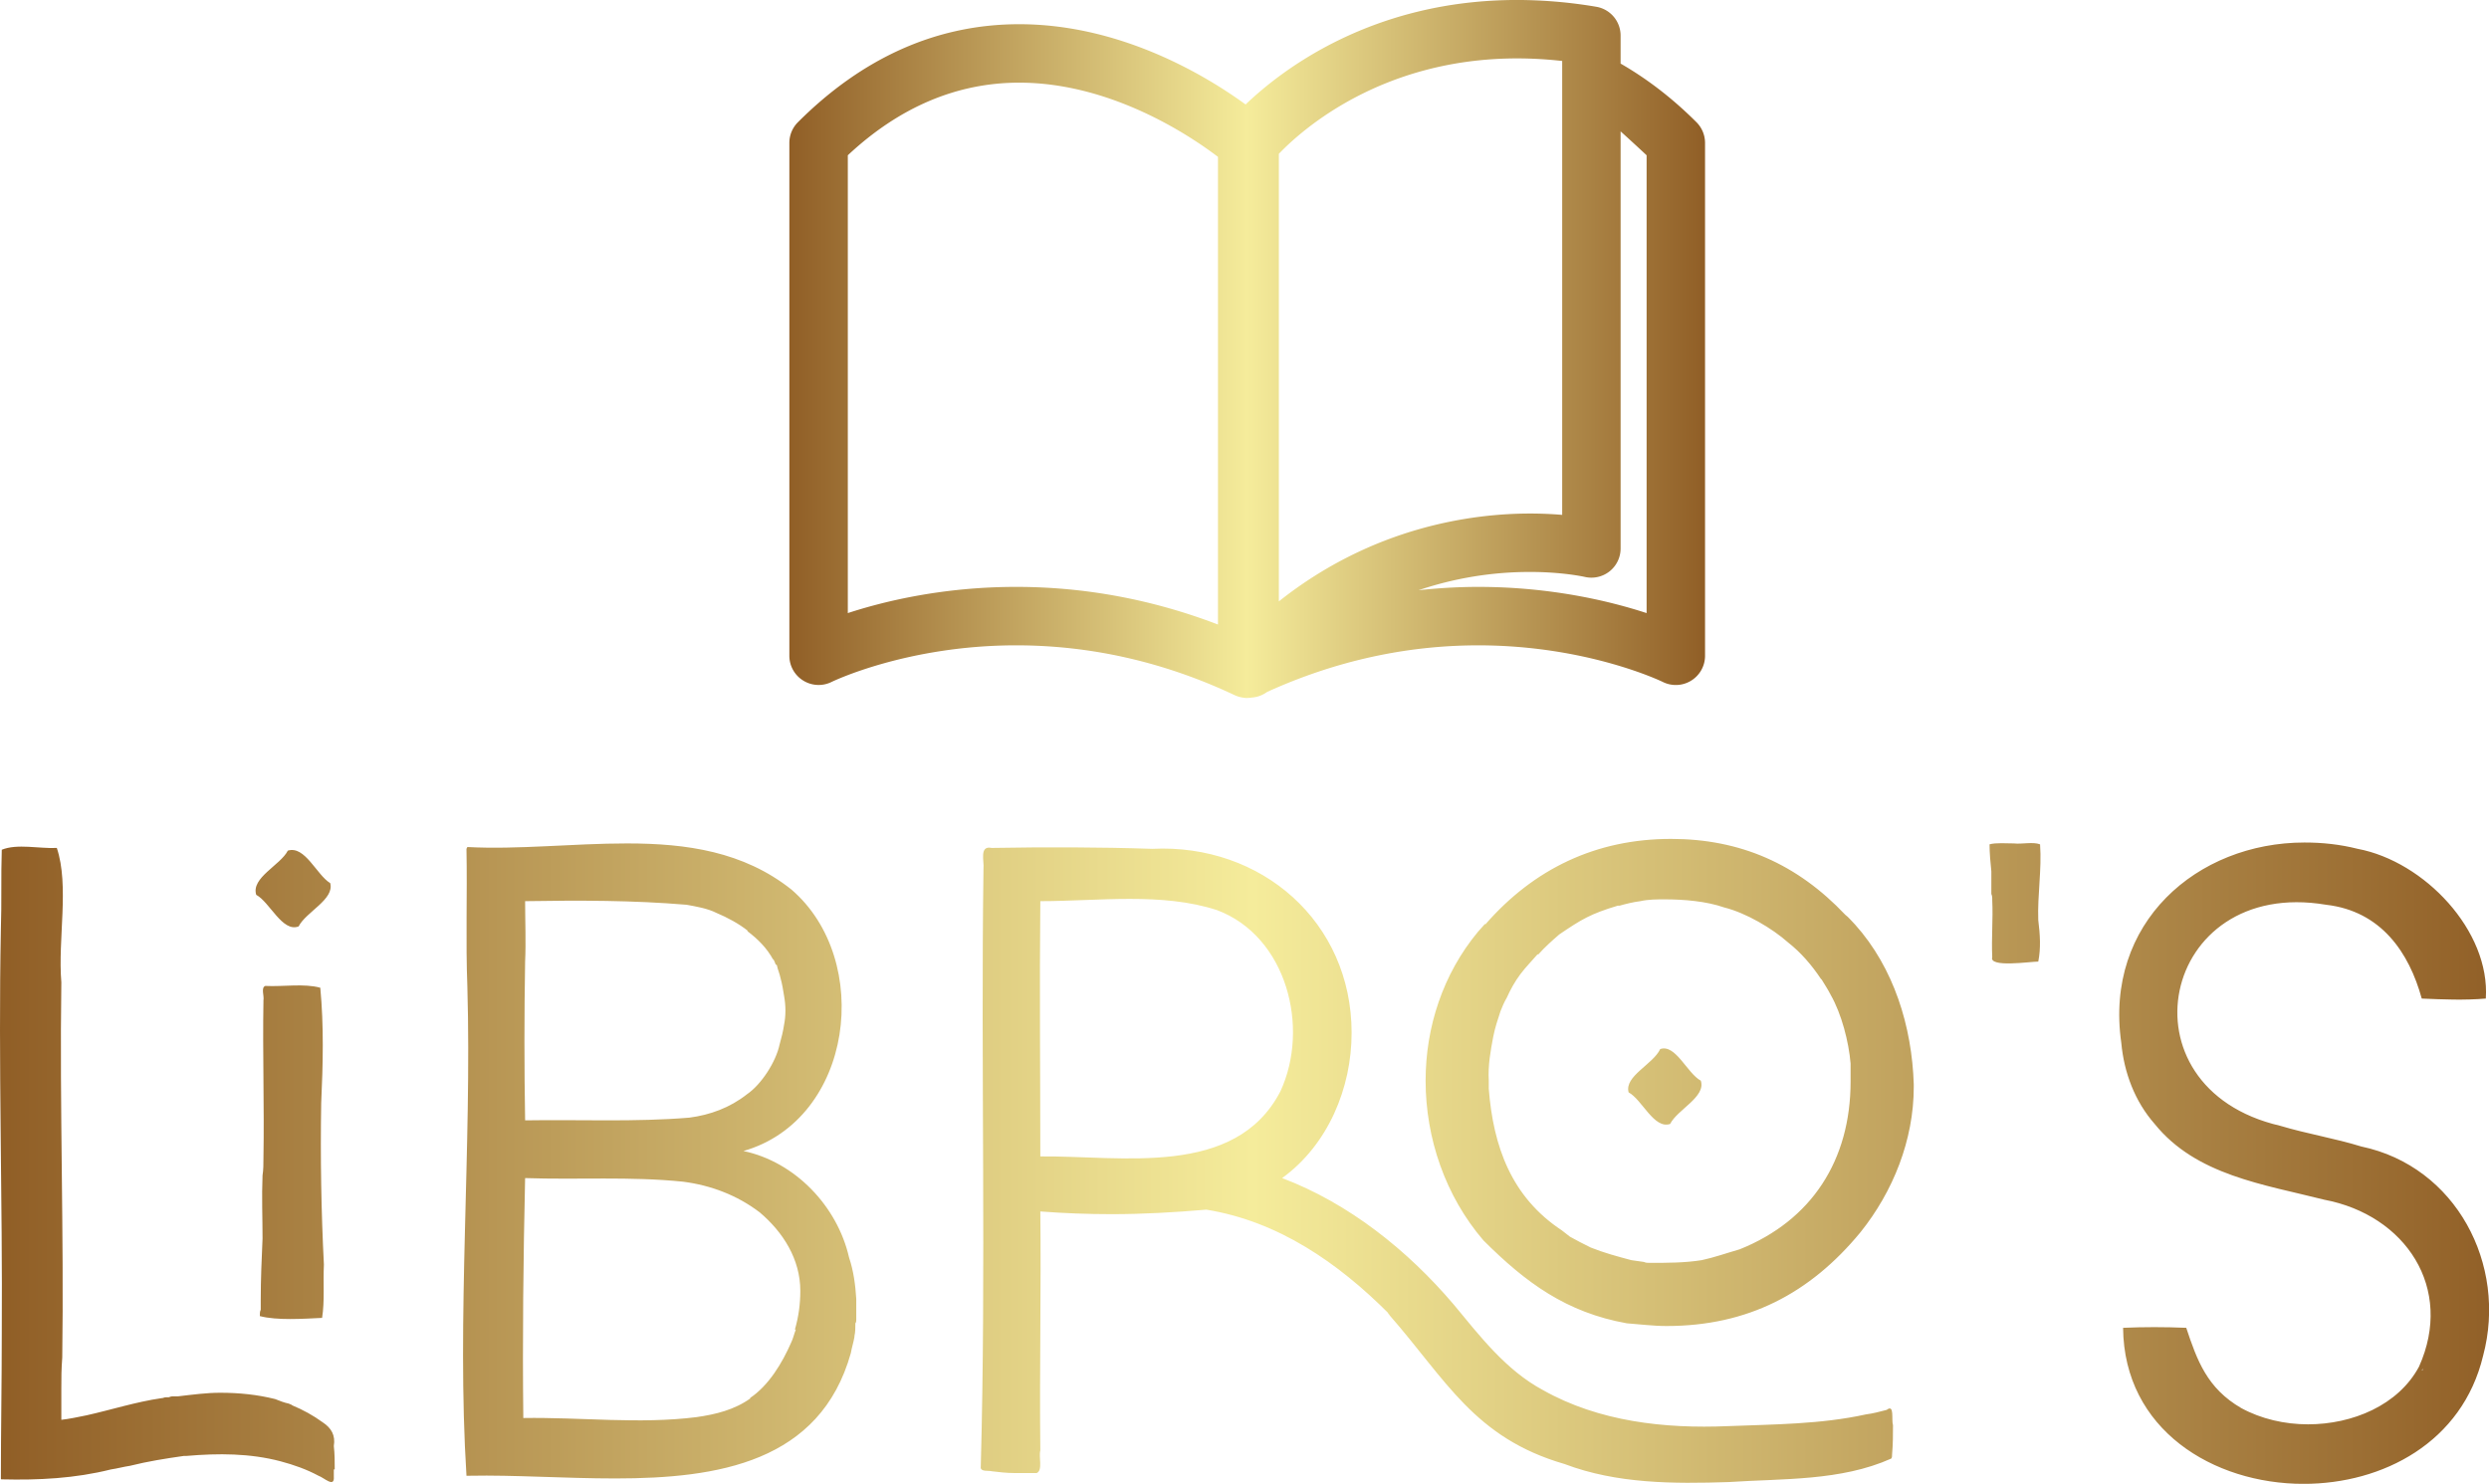
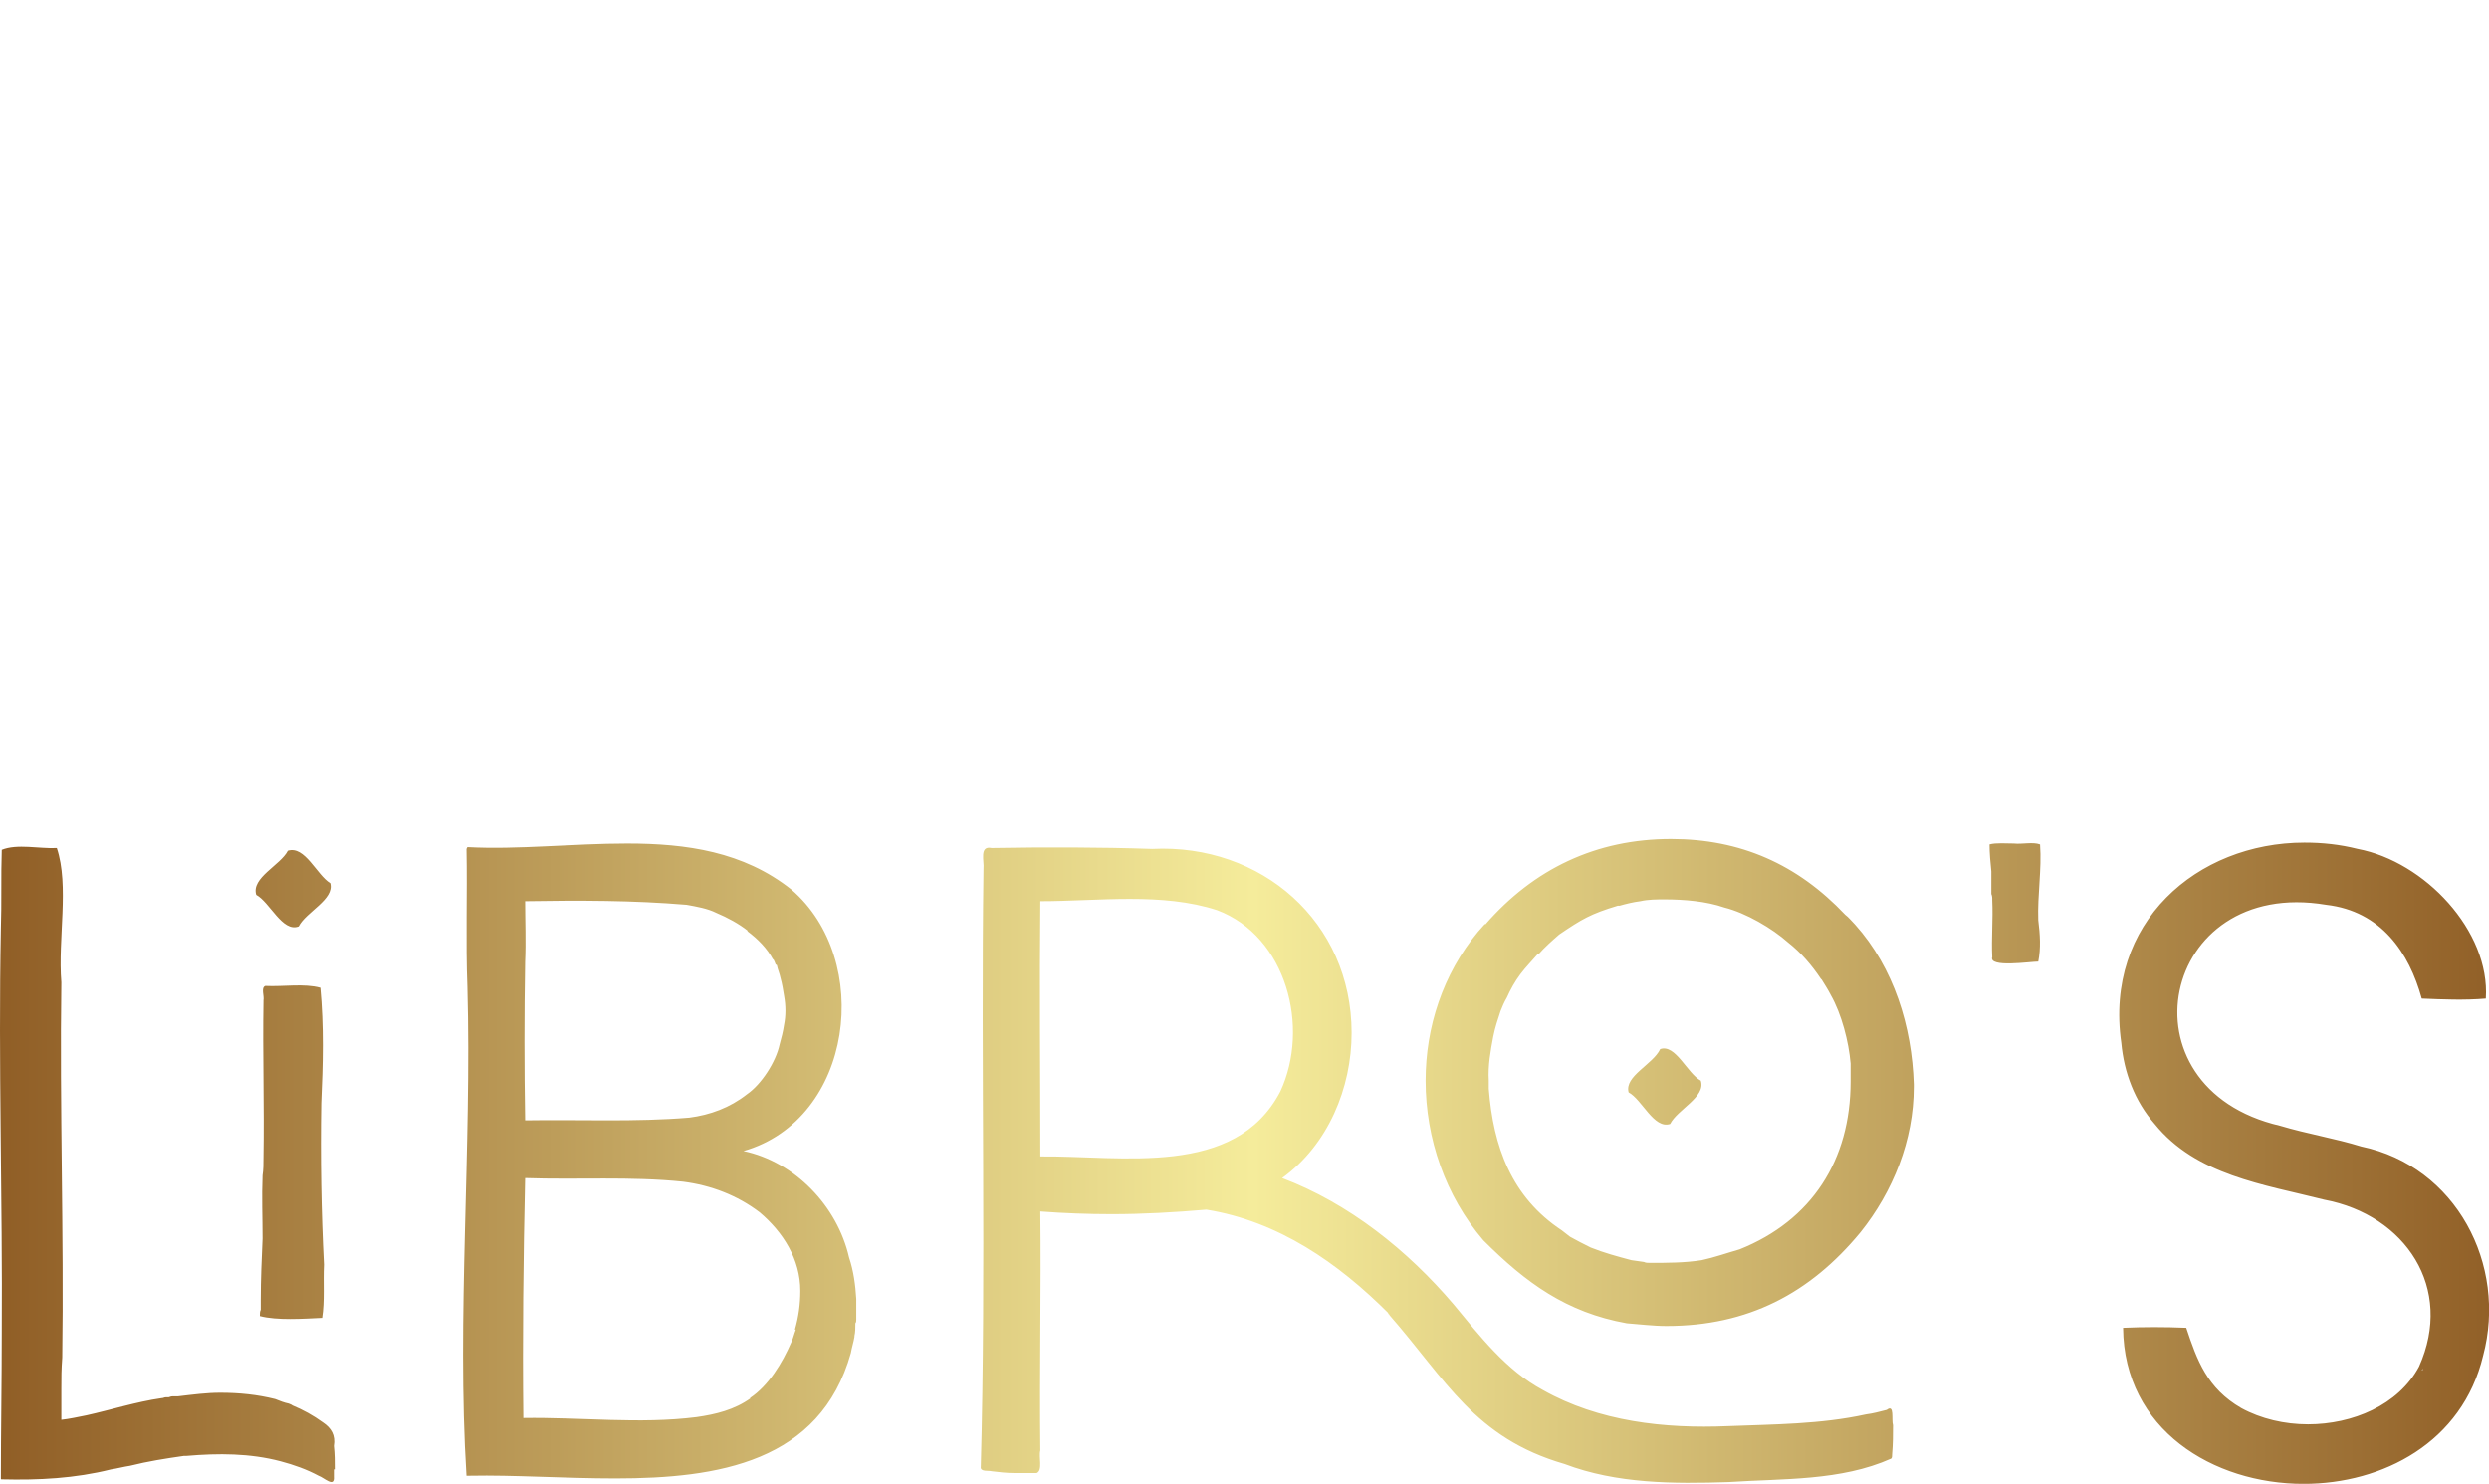
<svg xmlns="http://www.w3.org/2000/svg" class="looka-1j8o68f" viewBox="0 0 350 208.71">
  <defs>
    <linearGradient id="a">
      <stop offset="0" stop-color="#905e26" />
      <stop offset=".5" stop-color="#f5ec9b" />
      <stop offset="1" stop-color="#905e26" />
    </linearGradient>
    <linearGradient id="b">
      <stop offset="0" stop-color="#905e26" />
      <stop offset=".5" stop-color="#f5ec9b" />
      <stop offset="1" stop-color="#905e26" />
    </linearGradient>
  </defs>
-   <path fill="url(#a)" d="M96.745 23.405c-2.492-2.491-5.122-4.505-7.868-6.084v-2.906a3.029 3.029 0 0 0-2.525-2.988 49.51 49.51 0 0 0-8.211-.705c-14.937 0-24.331 7.179-28.153 10.84-3.943-2.874-12.827-8.326-23.479-8.326-8.48 0-16.199 3.421-22.945 10.167a3.029 3.029 0 0 0-.888 2.143V78.75c0 1.048.545 2.02 1.435 2.57.889.554 2.004.61 2.944.144.077-.038 7.826-3.798 19.142-3.798 7.77 0 15.395 1.74 22.663 5.172l.014.005a2.991 2.991 0 0 0 .679.219c.198.04.399.067.601.067.017 0 .033-.005.049-.005.152-.003.303-.019.454-.043a3.017 3.017 0 0 0 1.556-.578c7.039-3.199 14.4-4.836 21.899-4.836 11.314 0 19.063 3.76 19.136 3.795.94.471 2.055.419 2.948-.134a3.028 3.028 0 0 0 1.438-2.577V25.547a3.04 3.04 0 0 0-.889-2.142zM53.438 26.68c2.297-2.403 10.59-9.897 24.703-9.897 1.531 0 3.096.089 4.678.266v47.085a39.606 39.606 0 0 0-3.344-.139c-5.832 0-16.207 1.305-26.037 9.112V26.68zm-44.7 47.642V26.831c5.344-4.998 11.317-7.532 17.771-7.532 9.594 0 17.816 5.566 20.615 7.699V75.508c-6.769-2.592-13.788-3.904-20.927-3.904-7.54 0-13.639 1.47-17.459 2.718zm82.836.001c-3.821-1.248-9.922-2.718-17.461-2.718-2.076 0-4.14.124-6.192.346a35.987 35.987 0 0 1 11.552-1.896c3.438 0 5.656.508 5.67.51a3.04 3.04 0 0 0 2.582-.567 3.035 3.035 0 0 0 1.152-2.38V24.353c.912.823 1.816 1.657 2.697 2.479v47.491z" transform="matrix(1.356 0 0 1.356 107.37 -14.543)" />
-   <path fill="url(#b)" d="M17.96 39.96c.04.52-.44.04-.68-.04-.52-.28-1.08-.48-1.68-.64-1.36-.36-2.76-.36-4.16-.24h-.12c-.84.12-1.6.24-2.4.44-.28.04-.56.12-.84.16-1.6.4-3.2.48-4.84.44-.04 0-.04 0-.04-.04 0-2.12.04-4.28.04-6.4.04-6-.16-11.96-.04-17.96.04-1.16 0-2.36.04-3.52.68-.28 1.68-.04 2.44-.08.56 1.68.04 4.04.2 5.96-.08 5.56.12 11.12.04 16.68v-.04c-.04.56-.04.84-.04 1.36v1.4c.36-.04.72-.12 1.12-.2 1.08-.24 2.2-.6 3.32-.76.08 0 .12-.04.2-.04h.12c.12-.04.12-.04.16-.04h.24c.68-.08 1.28-.16 1.88-.16.84 0 1.64.08 2.44.28.2.08.4.16.6.2.08.04.12.04.16.08.48.2.92.44 1.36.76.36.24.56.56.48 1.04.04.36.04.68.04 1.04h-.04v.32zm-1.56-24.4c-.72.28-1.28-1.08-1.88-1.4-.24-.76 1.08-1.32 1.4-1.96.76-.24 1.28 1.08 1.88 1.44.2.72-1.08 1.28-1.4 1.92zm1.04 17.36c-.84.04-2 .12-2.76-.08 0-.12 0-.2.04-.28v-.44c0-.92.04-1.8.08-2.72 0-.92-.04-1.84 0-2.8.04-.24.04-.52.04-.76.04-2.32-.04-4.64 0-6.96v-.04c.04-.2-.12-.56.08-.64.8.04 1.72-.12 2.44.08.16 1.68.12 3.4.04 5.12-.04 2.4 0 4.8.12 7.16-.04.8.04 1.6-.08 2.36zm23.44 1.56c-1.36 4.84-5.88 5.56-10.44 5.56-2.24 0-4.52-.16-6.44-.12h-.16c-.44-7 .24-14.52.04-21.68-.08-2.04 0-4.08-.04-6.12l.04-.08c2.24.12 4.68-.16 7.08-.16 2.64 0 5.16.36 7.28 2.04 3.64 3.12 2.76 10.2-2.12 11.6 2.28.48 4.16 2.44 4.68 4.72.2.6.28 1.2.32 1.84V33c0 .04 0 .12-.04.16v.04c0 .16 0 .36-.04.52v.04c-.04.24-.12.48-.16.72zM26.44 24.16c2.44-.04 4.88.08 7.28-.12.92-.12 1.8-.44 2.56-1.04.64-.44 1.28-1.44 1.44-2.2.08-.28.16-.6.2-.88.08-.4.08-.84 0-1.28-.04-.24-.08-.52-.16-.8-.04-.2-.12-.36-.16-.56v.04-.04l-.04-.04v.04c-.04-.12-.08-.2-.12-.28v.04c-.28-.52-.68-.92-1.16-1.28h.04c-.4-.32-.92-.6-1.4-.8-.4-.2-.88-.28-1.32-.36-2.36-.2-4.76-.2-7.16-.16 0 .88.04 1.8 0 2.68-.04 2.36-.04 4.68 0 7.04zm-.16-.04h-.08.08zm.08 13.24c2.56-.04 5.16.28 7.68-.04.84-.12 1.68-.32 2.4-.84h-.04c.84-.56 1.44-1.56 1.84-2.48.08-.16.12-.36.2-.56h-.04c.16-.56.24-1.12.24-1.72 0-1.4-.76-2.6-1.8-3.48-1-.76-2.16-1.2-3.4-1.36-2.32-.24-4.68-.08-7-.16-.08 3.56-.12 7.08-.08 10.64zm.16.2h-.12.12zm59.12-8.44c-2.24 2.72-5 4.16-8.6 4.16-.6 0-1.2-.08-1.76-.12v-.04.04c-2.68-.48-4.48-1.8-6.36-3.68l.04-.04-.04.04c-1.68-1.96-2.56-4.52-2.56-7.08 0-2.36.76-4.72 2.32-6.6l.32-.36v.04c2.16-2.48 4.92-3.8 8.24-3.8 3.08 0 5.6 1.12 7.72 3.36.16.12.28.28.44.44 1.72 1.92 2.52 4.52 2.6 7.08v.12c0 2.36-.92 4.64-2.36 6.44zM79.8 40.2c-2.44.08-4.96.08-7.28-.8-4-1.16-5.24-3.72-7.76-6.6 0-.04-.04-.04-.08-.08h.04c-2.24-2.24-4.88-4.08-8.08-4.6-1.4.12-2.8.2-4.2.2-1.04 0-2.12-.04-3.16-.12.04 3.52-.04 7.08 0 10.6-.08.28.12.88-.16 1h-1c-.32 0-.68-.04-1-.08-.12-.04-.52.04-.48-.2.24-8.8 0-17.68.12-26.52.04-.32-.2-1.04.36-.92 2.36-.04 4.76-.04 7.12.04 4.84-.24 8.84 3.24 8.84 8.16 0 2.44-1.04 4.96-3.08 6.44 2.96 1.12 5.56 3.2 7.6 5.6 1.16 1.4 2.32 2.92 3.96 3.8 2.48 1.4 5.4 1.72 8.2 1.6 2.04-.08 4.12-.08 6.12-.52.32-.04.6-.12.92-.2.36-.28.2.44.28.68 0 .4 0 .84-.04 1.28 0 .08 0 .16-.04.2-2.24 1-4.8.88-7.2 1.04zM49.28 25.76c3.6-.04 8.64.96 10.64-2.88 1.32-2.84.28-6.88-2.8-8.04-2.44-.8-5.28-.4-7.84-.4-.04 3.8 0 7.56 0 11.32zm27 4.72c.8 0 1.56 0 2.32-.12.56-.12 1.12-.32 1.68-.48 3.2-1.28 4.92-3.96 4.92-7.44v-.8c-.08-.96-.4-2.2-.88-3.04-.12-.24-.28-.48-.4-.68l-.04-.04c-.4-.6-.88-1.16-1.44-1.6-.72-.64-1.88-1.32-2.84-1.56-.8-.28-1.8-.36-2.64-.36-.36 0-.72 0-1.08.08v-.04.04c-.32.04-.64.12-.92.2h-.08c-1.2.36-1.6.6-2.6 1.28-.32.28-.64.56-.92.88h-.04c-.24.28-.52.56-.76.88s-.44.68-.6 1.04c-.12.2-.2.4-.28.6-.12.36-.24.72-.32 1.12-.12.64-.24 1.28-.2 1.96v.36c.2 2.56 1 4.8 3.24 6.28l.36.28c.28.16.6.32.92.48.6.24 1.2.4 1.8.56l.56.08c.08.04.16.04.24.04zm.92-6.16c-.72.24-1.24-1.08-1.84-1.4-.2-.72 1.08-1.24 1.4-1.92.68-.24 1.2 1.08 1.8 1.4.24.72-1.04 1.28-1.36 1.92zm16.32-7.2c-.36 0-2.2.28-2.04-.2-.04-.84.04-1.68 0-2.52v-.08s0-.12-.04-.2v-1c-.04-.36-.08-.84-.08-1.2.28-.08.76-.04 1.08-.04.36.04.84-.08 1.16.04.08 1.12-.12 2.24-.08 3.36.08.64.12 1.24 0 1.84zm19.72 17.48c-.92 3.84-4.44 5.68-7.96 5.68-4 0-7.96-2.4-8-6.92.92-.04 1.84-.04 2.8 0 .48 1.44.92 2.68 2.44 3.56.88.48 1.92.72 2.96.72 1.96 0 4-.84 4.92-2.56 1.56-3.48-.6-6.72-4.2-7.4-2.68-.68-5.68-1.08-7.52-3.36-.88-1-1.36-2.28-1.48-3.6-.76-5.32 3.36-8.88 8.12-8.88.8 0 1.56.08 2.36.28 2.96.56 5.88 3.64 5.68 6.64-.96.08-1.88.04-2.84 0-.56-2.04-1.8-3.88-4.24-4.16-7.36-1.24-9.28 8.12-2.04 9.8 1.2.36 2.44.56 3.6.92 4.2.88 6.48 5.24 5.4 9.28zm-11.52-11.08zm8.84 11.72v-.08c0 .04-.04.08-.04.08h.04z" transform="matrix(3.172 0 0 3.172 -10.027 80.953)" />
+   <path fill="url(#b)" d="M17.96 39.96c.04.52-.44.04-.68-.04-.52-.28-1.08-.48-1.68-.64-1.36-.36-2.76-.36-4.16-.24h-.12c-.84.12-1.6.24-2.4.44-.28.04-.56.12-.84.16-1.6.4-3.2.48-4.84.44-.04 0-.04 0-.04-.04 0-2.12.04-4.28.04-6.4.04-6-.16-11.96-.04-17.96.04-1.16 0-2.36.04-3.52.68-.28 1.68-.04 2.44-.08.56 1.68.04 4.04.2 5.96-.08 5.56.12 11.12.04 16.68v-.04c-.04.56-.04.84-.04 1.36v1.4c.36-.04.72-.12 1.12-.2 1.08-.24 2.2-.6 3.32-.76.08 0 .12-.04.2-.04h.12c.12-.04.12-.04.16-.04h.24c.68-.08 1.28-.16 1.88-.16.84 0 1.64.08 2.44.28.2.08.4.16.6.2.08.04.12.04.16.08.48.2.92.44 1.36.76.36.24.56.56.48 1.04.04.36.04.68.04 1.04h-.04v.32zm-1.56-24.4c-.72.28-1.28-1.08-1.88-1.4-.24-.76 1.08-1.32 1.4-1.96.76-.24 1.28 1.08 1.88 1.44.2.72-1.08 1.28-1.4 1.92zm1.04 17.36c-.84.04-2 .12-2.76-.08 0-.12 0-.2.04-.28v-.44c0-.92.04-1.8.08-2.72 0-.92-.04-1.84 0-2.8.04-.24.04-.52.04-.76.04-2.32-.04-4.64 0-6.96v-.04c.04-.2-.12-.56.08-.64.8.04 1.72-.12 2.44.08.16 1.68.12 3.4.04 5.12-.04 2.4 0 4.8.12 7.16-.04.8.04 1.6-.08 2.36zm23.44 1.56c-1.36 4.84-5.88 5.56-10.44 5.56-2.24 0-4.52-.16-6.44-.12h-.16c-.44-7 .24-14.52.04-21.68-.08-2.04 0-4.08-.04-6.12l.04-.08c2.24.12 4.68-.16 7.08-.16 2.64 0 5.16.36 7.28 2.04 3.64 3.12 2.76 10.2-2.12 11.6 2.28.48 4.16 2.44 4.68 4.72.2.6.28 1.2.32 1.84V33c0 .04 0 .12-.04.16v.04c0 .16 0 .36-.04.52v.04c-.04.24-.12.48-.16.72zM26.44 24.16c2.44-.04 4.88.08 7.28-.12.92-.12 1.8-.44 2.56-1.04.64-.44 1.28-1.44 1.44-2.2.08-.28.16-.6.2-.88.08-.4.08-.84 0-1.28-.04-.24-.08-.52-.16-.8-.04-.2-.12-.36-.16-.56v.04-.04l-.04-.04v.04c-.04-.12-.08-.2-.12-.28v.04c-.28-.52-.68-.92-1.16-1.28h.04c-.4-.32-.92-.6-1.4-.8-.4-.2-.88-.28-1.32-.36-2.36-.2-4.76-.2-7.16-.16 0 .88.04 1.8 0 2.68-.04 2.36-.04 4.68 0 7.04zm-.16-.04h-.08.08zm.08 13.24c2.56-.04 5.16.28 7.68-.04.84-.12 1.68-.32 2.4-.84h-.04c.84-.56 1.44-1.56 1.84-2.48.08-.16.12-.36.2-.56h-.04c.16-.56.24-1.12.24-1.72 0-1.4-.76-2.6-1.8-3.48-1-.76-2.16-1.2-3.4-1.36-2.32-.24-4.68-.08-7-.16-.08 3.56-.12 7.08-.08 10.64zm.16.2h-.12.12zm59.12-8.44c-2.24 2.72-5 4.16-8.6 4.16-.6 0-1.2-.08-1.76-.12c-2.68-.48-4.48-1.8-6.36-3.68l.04-.04-.04.04c-1.68-1.96-2.56-4.52-2.56-7.08 0-2.36.76-4.72 2.32-6.6l.32-.36v.04c2.16-2.48 4.92-3.8 8.24-3.8 3.08 0 5.6 1.12 7.72 3.36.16.12.28.28.44.44 1.72 1.92 2.52 4.52 2.6 7.08v.12c0 2.36-.92 4.64-2.36 6.44zM79.8 40.2c-2.44.08-4.96.08-7.28-.8-4-1.16-5.24-3.72-7.76-6.6 0-.04-.04-.04-.08-.08h.04c-2.24-2.24-4.88-4.08-8.08-4.6-1.4.12-2.8.2-4.2.2-1.04 0-2.12-.04-3.16-.12.04 3.52-.04 7.08 0 10.6-.08.28.12.88-.16 1h-1c-.32 0-.68-.04-1-.08-.12-.04-.52.04-.48-.2.24-8.8 0-17.68.12-26.52.04-.32-.2-1.04.36-.92 2.36-.04 4.76-.04 7.12.04 4.84-.24 8.84 3.24 8.84 8.16 0 2.44-1.04 4.96-3.08 6.44 2.96 1.12 5.56 3.2 7.6 5.6 1.16 1.4 2.32 2.92 3.96 3.8 2.48 1.4 5.4 1.72 8.2 1.6 2.04-.08 4.12-.08 6.12-.52.32-.04.6-.12.92-.2.36-.28.2.44.28.68 0 .4 0 .84-.04 1.28 0 .08 0 .16-.04.2-2.24 1-4.8.88-7.2 1.04zM49.28 25.76c3.6-.04 8.64.96 10.64-2.88 1.32-2.84.28-6.88-2.8-8.04-2.44-.8-5.28-.4-7.84-.4-.04 3.8 0 7.56 0 11.32zm27 4.72c.8 0 1.56 0 2.32-.12.56-.12 1.12-.32 1.68-.48 3.2-1.28 4.92-3.96 4.92-7.44v-.8c-.08-.96-.4-2.2-.88-3.04-.12-.24-.28-.48-.4-.68l-.04-.04c-.4-.6-.88-1.16-1.44-1.6-.72-.64-1.88-1.32-2.84-1.56-.8-.28-1.8-.36-2.64-.36-.36 0-.72 0-1.08.08v-.04.04c-.32.04-.64.12-.92.2h-.08c-1.2.36-1.6.6-2.6 1.28-.32.28-.64.56-.92.88h-.04c-.24.28-.52.56-.76.88s-.44.68-.6 1.04c-.12.2-.2.4-.28.6-.12.36-.24.72-.32 1.12-.12.64-.24 1.28-.2 1.96v.36c.2 2.56 1 4.8 3.24 6.28l.36.28c.28.16.6.32.92.48.6.24 1.2.4 1.8.56l.56.08c.08.04.16.04.24.04zm.92-6.16c-.72.24-1.24-1.08-1.84-1.4-.2-.72 1.08-1.24 1.4-1.92.68-.24 1.2 1.08 1.8 1.4.24.72-1.04 1.28-1.36 1.92zm16.32-7.2c-.36 0-2.2.28-2.04-.2-.04-.84.04-1.68 0-2.52v-.08s0-.12-.04-.2v-1c-.04-.36-.08-.84-.08-1.2.28-.08.76-.04 1.08-.04.36.04.84-.08 1.16.04.08 1.12-.12 2.24-.08 3.36.08.64.12 1.24 0 1.84zm19.72 17.48c-.92 3.84-4.44 5.68-7.96 5.68-4 0-7.96-2.4-8-6.92.92-.04 1.84-.04 2.8 0 .48 1.44.92 2.68 2.44 3.56.88.48 1.92.72 2.96.72 1.96 0 4-.84 4.92-2.56 1.56-3.48-.6-6.72-4.2-7.4-2.68-.68-5.68-1.08-7.52-3.36-.88-1-1.36-2.28-1.48-3.6-.76-5.32 3.36-8.88 8.12-8.88.8 0 1.56.08 2.36.28 2.96.56 5.88 3.64 5.68 6.64-.96.08-1.88.04-2.84 0-.56-2.04-1.8-3.88-4.24-4.16-7.36-1.24-9.28 8.12-2.04 9.8 1.2.36 2.44.56 3.6.92 4.2.88 6.48 5.24 5.4 9.28zm-11.52-11.08zm8.84 11.72v-.08c0 .04-.04.08-.04.08h.04z" transform="matrix(3.172 0 0 3.172 -10.027 80.953)" />
</svg>